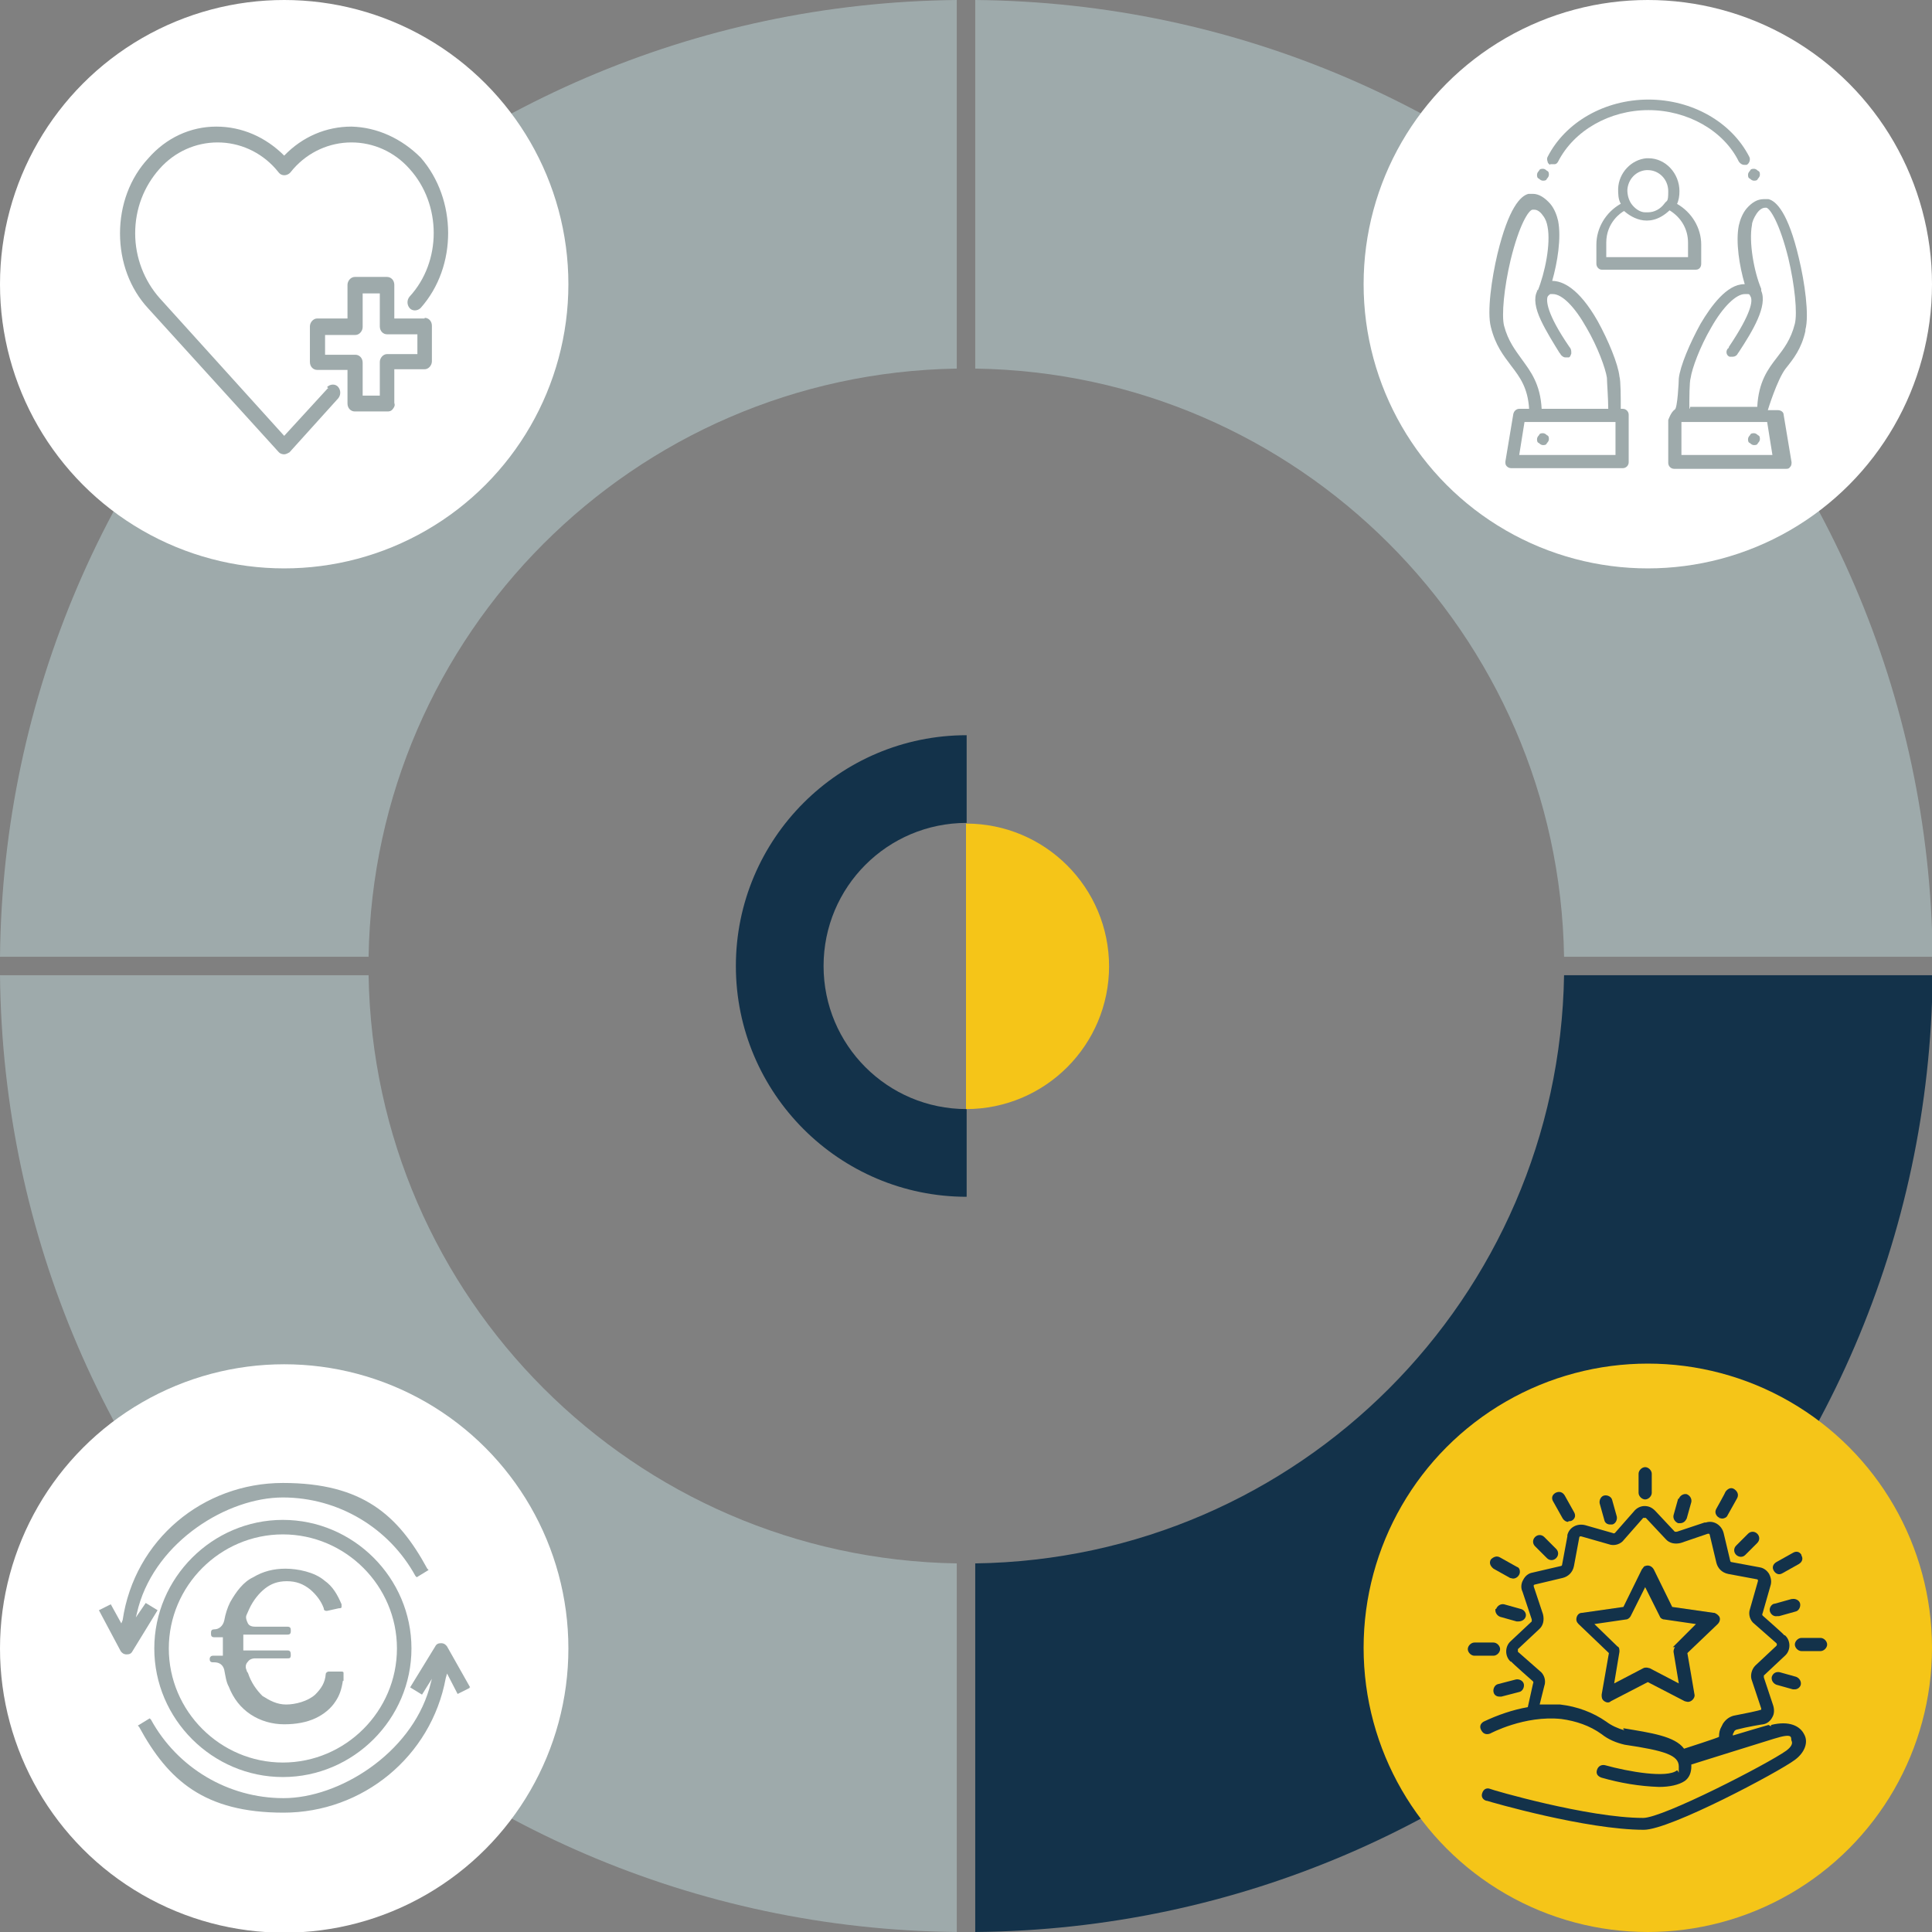
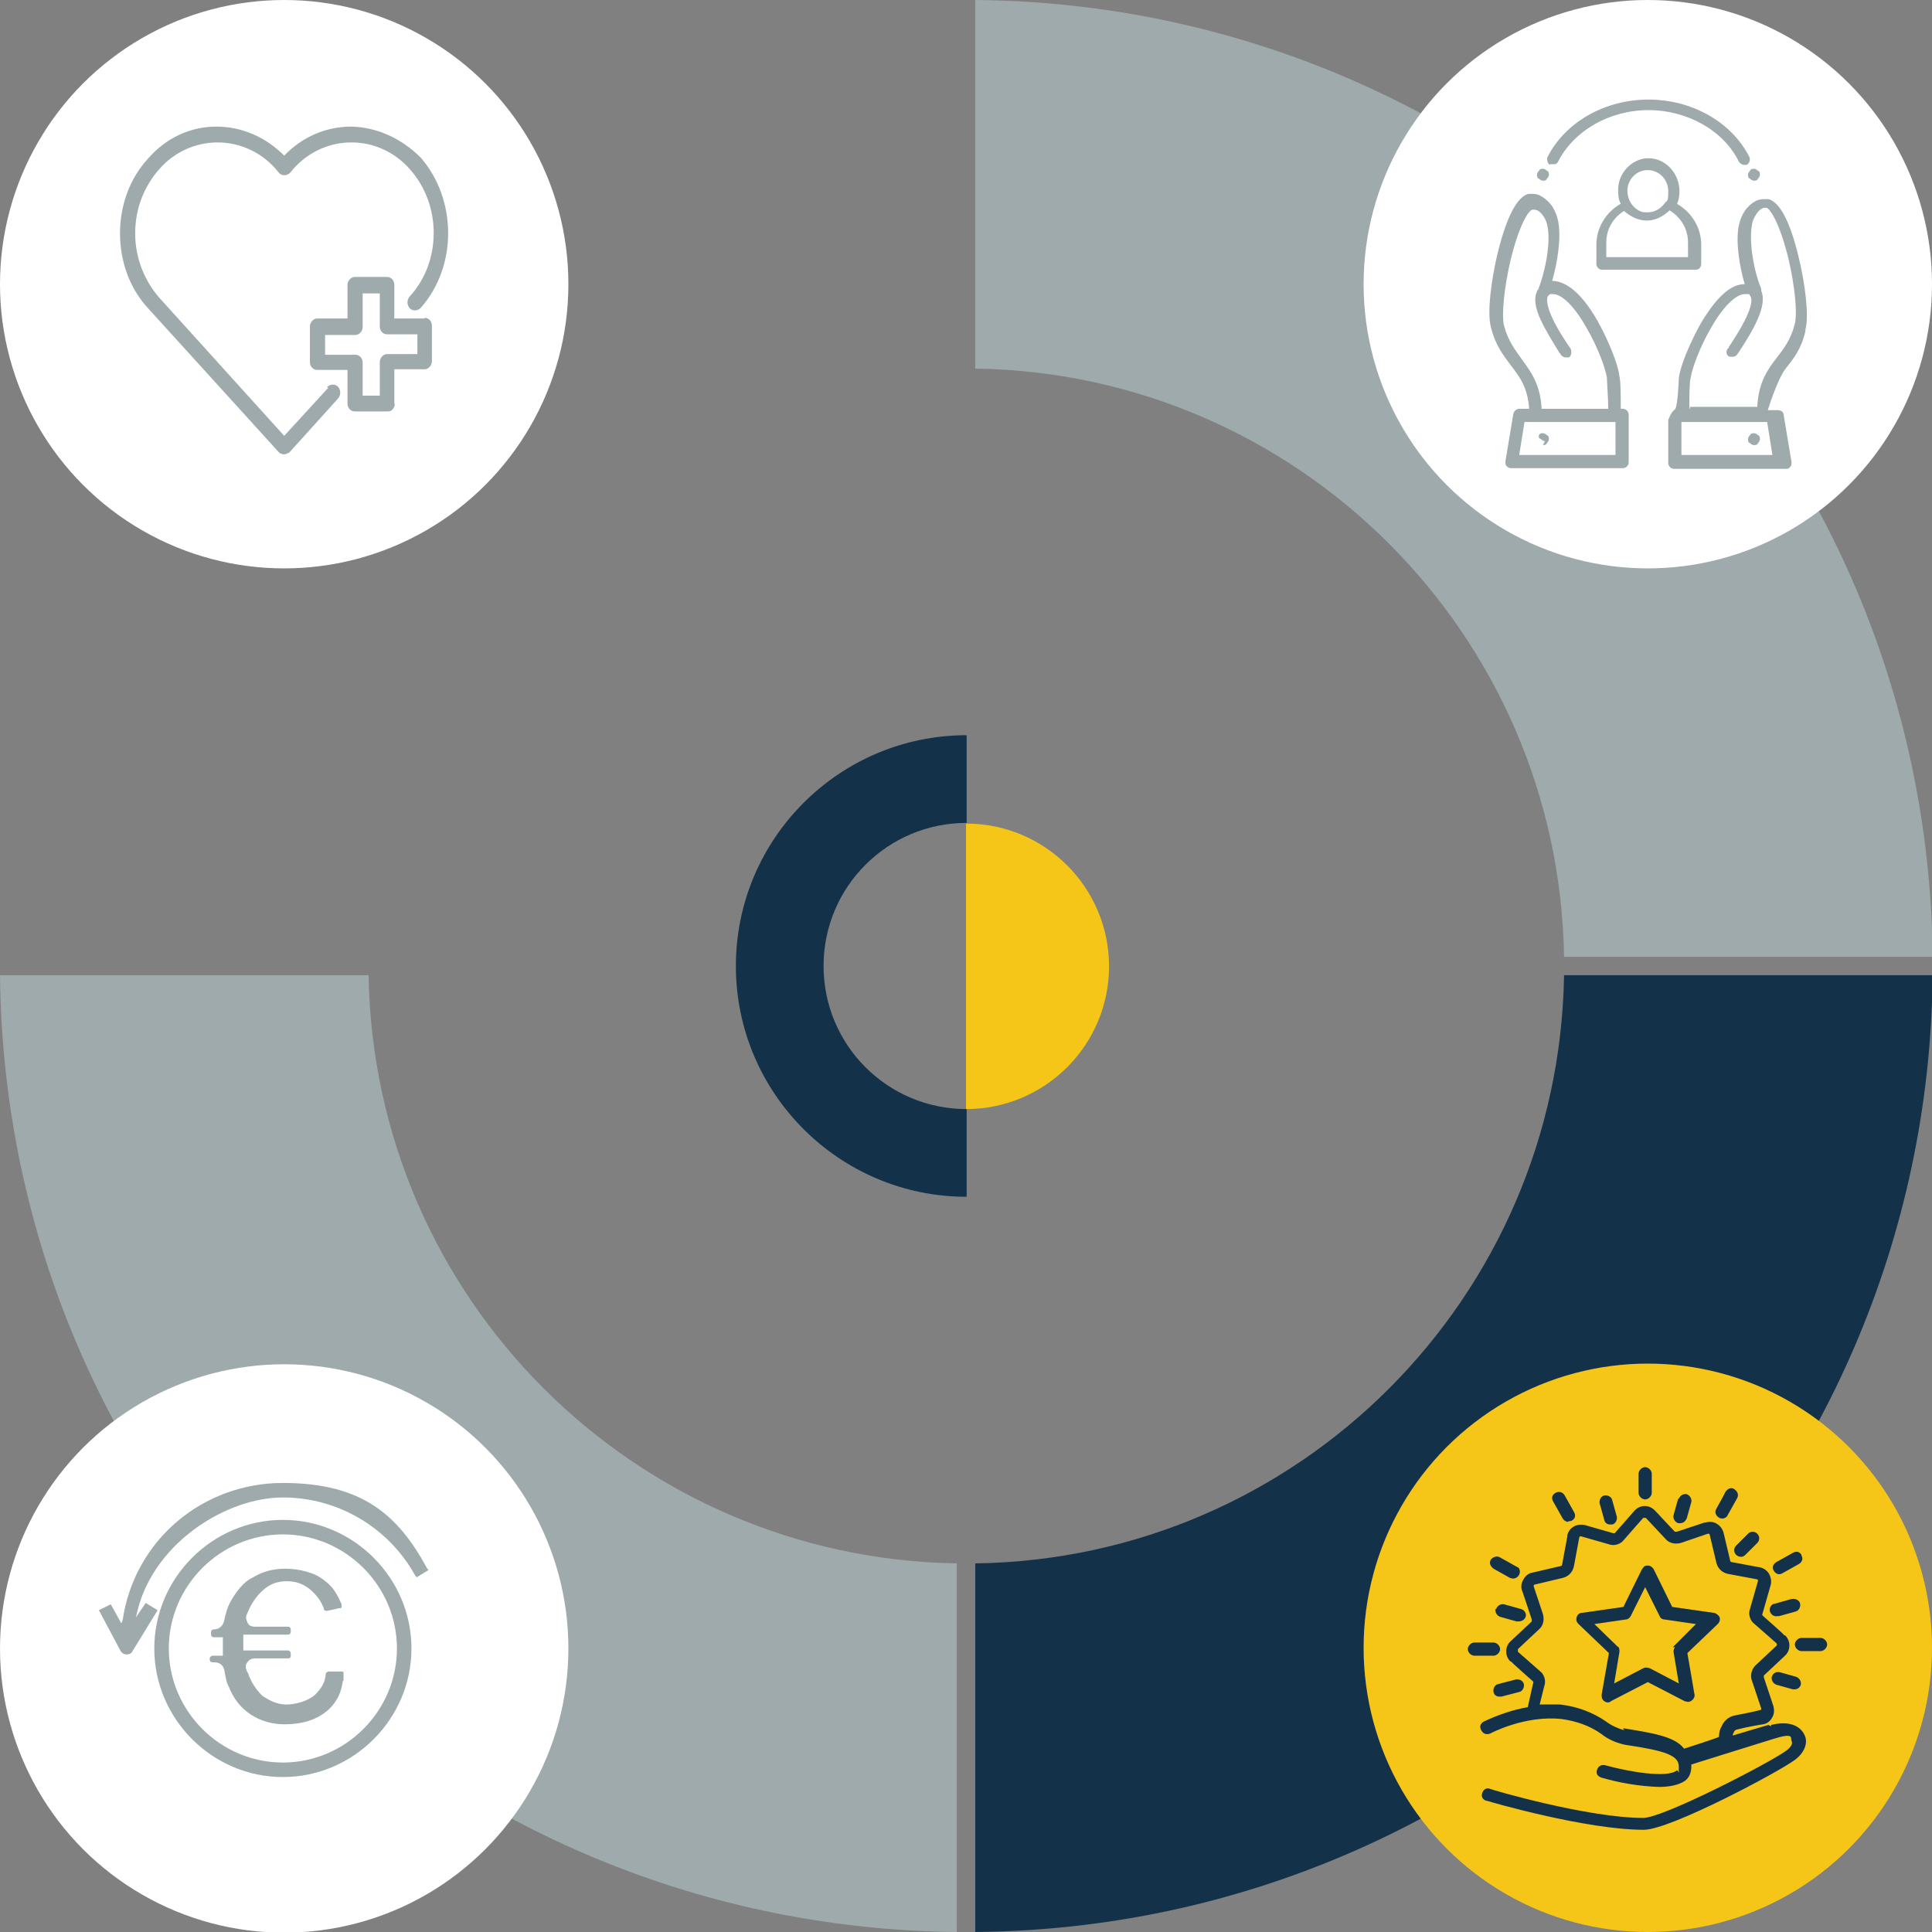
<svg xmlns="http://www.w3.org/2000/svg" width="293" height="293" version="1.1" viewBox="0 0 293 293">
  <rect x="0" y="0" width="293" height="293" fill="#808080" stroke="none" />
  <defs>
    <style>
      .cls-1 {
        fill: #13324a;
      }

      .cls-2 {
        fill: #fff;
      }

      .cls-3 {
        fill: #9eaaab;
      }

      .cls-4 {
        fill: #f5c518;
      }
    </style>
  </defs>
  <g>
    <g id="Ebene_1">
      <path class="cls-1" d="M237.2,147.9c-.8,48.9-40.2,88.5-89.3,89.2v55.9c79.8-.7,144.4-65.3,145.2-145.1h-55.9,0Z" />
-       <path class="cls-3" d="M145.1,55.9V0C65.3.8.8,65.3,0,145.1h55.9c.8-48.9,40.2-88.4,89.2-89.2Z" />
      <path class="cls-3" d="M237.2,145.1h55.9C292.3,65.3,227.7.7,147.9,0v55.9c48.9.7,88.5,40.2,89.3,89.2Z" />
      <path class="cls-1" d="M124.9,146.5c0,12,9.7,21.7,21.7,21.7v13.3c-19.3,0-35-15.7-35-35s15.7-35,35-35v13.3c-12,0-21.7,9.7-21.7,21.7Z" />
      <path class="cls-4" d="M168.2,146.5c0,12-9.7,21.7-21.7,21.7v-43.3c12,0,21.7,9.7,21.7,21.7h0Z" />
      <circle class="cls-2" cx="43.1" cy="43.1" r="43.1" />
      <circle class="cls-2" cx="249.9" cy="43.1" r="43.1" />
      <circle class="cls-4" cx="249.9" cy="249.9" r="43.1" />
      <g>
        <path class="cls-1" d="M259.9,244.6l-6.3-.9-2.8-5.7c-.3-.5-.8-.7-1.3-.5-.2,0-.3.3-.5.5l-2.8,5.7-6.3.9c-.4,0-.7.3-.8.7s0,.7.3,1l4.6,4.4-1.1,6.3c0,.4,0,.7.4,1,.3.2.7.3,1,0l5.6-2.9,5.6,2.9c.1,0,.3.1.5.1.5,0,1-.5,1-1h0c0-.1-1.1-6.4-1.1-6.4l4.6-4.4c.3-.3.4-.7.3-1s-.5-.6-.8-.7h-.1ZM254.1,249.7c-.2.2-.3.5-.3.8l.8,4.8-4.4-2.3c-.1,0-.3-.1-.5-.1s-.3,0-.5.1l-4.4,2.3.8-4.8c0-.3,0-.7-.3-.8l-3.5-3.4,4.8-.7c.3,0,.6-.3.7-.5l2.2-4.4,2.2,4.4c.1.3.4.5.7.5l4.8.7-3.5,3.5h.4Z" />
        <path class="cls-1" d="M268.2,261.6c-1.4.4-3.4,1-5.4,1.6v-.2l.2-.4c0-.1.3-.3.4-.3,1.5-.4,3.9-.8,4-.8.6-.1,1.1-.5,1.4-1.1.3-.5.3-1.2.1-1.8l-1.4-4.2v-.3l3.2-3c.9-.8.9-2.3,0-3.1h-.1c0-.1-3.3-3-3.3-3,0,0-.1-.2,0-.3l1.2-4.2c.2-.6.1-1.2-.2-1.8-.3-.5-.8-.9-1.4-1l-4.3-.8c-.1,0-.2-.1-.2-.2l-1-4.2c-.3-1.2-1.5-2-2.7-1.6h-.2l-4.2,1.4h-.3l-3-3.2c-.5-.5-1-.7-1.6-.7s-1.2.3-1.6.8l-2.9,3.3s-.2.1-.3,0l-4.2-1.2c-1.2-.3-2.4.3-2.7,1.5v.2l-.8,4.3c0,.1-.1.2-.2.2l-4.3,1c-.6.1-1.1.5-1.4,1.1-.3.5-.4,1.2-.1,1.8l1.4,4.2v.3l-3.2,3c-.9.8-.9,2.3,0,3.1h.1c0,.1,3.3,3,3.3,3,0,0,.1.2,0,.3l-.8,3.6c-2.3.4-4.6,1.2-6.7,2.2-.5.3-.7.8-.3,1.4.3.5.8.6,1.3.4,0,0,5.2-2.8,10.8-2.2,2.2.3,4.3,1,6.1,2.3,1,.8,2.2,1.3,3.5,1.6,6.1.9,8.2,1.6,8.2,3.3s0,.5-.3.6c-1.5,1.2-7.3.2-10.9-.8-.5-.1-1,.1-1.2.7s.1,1,.7,1.2h0c2.8.8,5.7,1.3,8.7,1.4,1.6,0,3-.3,3.9-.9.7-.5,1-1.3,1-2.2v-.3c2.2-.7,9.3-2.9,12.5-3.9s2.5-.1,2.7.3,0,.9-.8,1.5c-2.8,2-18.7,10.2-21.7,10.2h0c-8.4,0-23.1-4.3-23.2-4.4-.5-.2-1,0-1.2.6-.2.5,0,1,.6,1.2h.1c.6.2,15.1,4.4,23.8,4.4h0c4,0,20.5-8.8,22.9-10.6,1.5-1.1,2.1-2.7,1.4-3.9-.6-1.2-2.2-2.1-5-1.4v.2l-.4-.2h0ZM246.3,262.4c-1-.3-1.9-.7-2.7-1.3-2-1.4-4.4-2.3-7-2.6h-3.1l.7-2.8c.3-.8,0-1.8-.7-2.3l-3.3-2.9v-.4l3.2-3c.7-.6.8-1.5.6-2.3l-1.4-4.2v-.2s.1-.1.2-.1l4.2-1c.8-.2,1.5-.8,1.7-1.8l.8-4.3s0-.1.1-.2h.2l4.2,1.2c.8.3,1.8,0,2.3-.7l2.9-3.3h.4l3,3.2c.6.7,1.5.8,2.3.6l4.1-1.4h.2s.1.1.1.2l1,4.2c.2.8.8,1.5,1.8,1.7l4.3.8s.1,0,.2.1v.2l-1.2,4.2c-.3.8,0,1.8.7,2.3l3.3,2.9c.1.1.1.3,0,.4h0l-3.2,3c-.6.6-.8,1.6-.5,2.3l1.4,4.2v.2h-.1c-.1.1-2.5.6-4.1.9-.7.2-1.2.6-1.6,1.2l-.2.4c-.3.5-.4,1-.4,1.6h0c0,.1-5.3,1.8-5.3,1.8-1.4-1.9-5-2.4-9.2-3.1v.2h.1Z" />
        <path class="cls-1" d="M249.5,227.4c.5,0,1-.5,1-1v-2.9c0-.5-.5-1-1-1s-1,.5-1,1v2.9c0,.5.5,1,1,1Z" />
        <path class="cls-1" d="M243.3,226.8c-.5.1-.8.7-.7,1.2l.7,2.5c.1.5.5.7.9.7h.3c.5-.1.8-.7.7-1.2h0l-.7-2.5c-.1-.5-.7-.8-1.2-.7h0Z" />
-         <path class="cls-1" d="M232.8,233.1c-.4.4-.4,1,0,1.4h0l1.8,1.8c.4.4,1,.4,1.4,0s.4-1,0-1.4h0l-1.8-1.8c-.4-.4-1-.4-1.4,0Z" />
        <path class="cls-1" d="M226.8,244c-.1.5.2,1,.7,1.2l2.5.7h.3c.5,0,1-.3,1.1-.8s-.3-1-.8-1.1l-2.5-.7c-.5-.1-1,.2-1.2.7h-.1Z" />
        <path class="cls-1" d="M226.5,256.6c.1.5.5.7.9.7h.3l2.7-.7c.5-.1.8-.7.7-1.2s-.7-.8-1.2-.7l-2.7.7c-.5.1-.8.7-.7,1.2h0Z" />
        <path class="cls-1" d="M268.7,254.3c-.1.5.2,1,.7,1.2h0l2.5.7h.3c.4,0,.8-.3.9-.7.1-.5-.2-1-.7-1.2h0l-2.5-.7c-.5-.1-1,.1-1.2.7h0Z" />
        <path class="cls-1" d="M271.7,242.5l-2.5.7c-.5,0-.9.6-.8,1.1s.6.9,1.1.8h.3l2.5-.7c.5-.1.8-.7.7-1.2s-.7-.8-1.2-.7h-.1Z" />
        <path class="cls-1" d="M264,236.1c.3,0,.5-.1.7-.3l1.8-1.8c.4-.4.4-1,0-1.4s-1-.4-1.4,0h0l-1.8,1.8c-.4.4-.4,1,0,1.4.2.2.5.3.7.3h0Z" />
        <path class="cls-1" d="M254.5,227.3l-.7,2.5c-.1.5.2,1,.7,1.2h.3c.5,0,.8-.3,1-.7l.7-2.5c.1-.5-.2-1-.7-1.2-.5-.1-1,.2-1.2.7h-.1Z" />
        <path class="cls-1" d="M237.9,230.7c.2,0,.3,0,.5-.1.5-.3.6-.8.3-1.3l-1.4-2.5c-.3-.5-.8-.7-1.4-.4-.5.3-.7.8-.3,1.4h0l1.4,2.5c.2.3.5.5.8.5h0Z" />
        <path class="cls-1" d="M230,237.6l-2.5-1.4c-.5-.3-1-.1-1.4.3-.3.5-.1,1,.4,1.4l2.5,1.4c.1,0,.3.1.5.1.5,0,1-.5,1-1s-.2-.7-.5-.8h0Z" />
        <path class="cls-1" d="M227.5,250.1c0-.5-.5-1-1-1h-2.9c-.5,0-1,.5-1,1s.5,1,1,1h2.9c.5,0,1-.5,1-1Z" />
        <path class="cls-1" d="M276.1,248.4h-2.9c-.5,0-1,.5-1,1s.5,1,1,1h2.9c.5,0,1-.5,1-1s-.5-1-1-1Z" />
        <path class="cls-1" d="M273.2,235.8c-.3-.5-.8-.6-1.3-.3l-2.5,1.4c-.5.3-.7.8-.4,1.3s.8.7,1.3.4h0l2.5-1.4c.5-.3.7-.8.4-1.3h0Z" />
        <path class="cls-1" d="M260.7,230.2c.1,0,.3.1.5.1.3,0,.7-.2.8-.5l1.4-2.5c.3-.5.2-1-.3-1.4s-1-.2-1.4.3h0c0,.1-1.4,2.6-1.4,2.6-.3.5-.1,1,.3,1.3h.1Z" />
      </g>
      <g>
        <path class="cls-3" d="M49.7,58.9l-6.6,7.2-18.9-20.9c-2.3-2.6-3.7-6.1-3.7-9.8s1.3-7.1,3.7-9.8c2.3-2.6,5.5-4,8.8-4s6.5,1.4,8.8,4l.5.6c.4.5,1.2.5,1.7,0l.5-.6c2.3-2.6,5.5-4,8.8-4s6.5,1.4,8.8,4c4.9,5.4,4.9,14.1,0,19.4-.4.5-.4,1.2,0,1.7s1.2.5,1.7,0c5.6-6.3,5.5-16.5,0-22.8-2.9-2.9-6.6-4.6-10.5-4.7-3.8,0-7.4,1.5-10.2,4.4-2.8-2.8-6.4-4.4-10.3-4.4s-7.6,1.7-10.3,4.8c-2.8,3-4.3,7.1-4.3,11.4s1.5,8.4,4.3,11.4l19.8,21.8c.2.2.5.3.8.3s.6-.2.8-.3l7.4-8.2c.4-.5.4-1.2,0-1.7s-1.2-.5-1.7,0l.2.2Z" />
        <path class="cls-3" d="M64.4,48.3h-4.6v-5.1c0-.7-.5-1.2-1.1-1.2h-4.9c-.6,0-1.1.6-1.1,1.2v5.1h-4.6c-.6,0-1.1.6-1.1,1.2v5.4c0,.7.5,1.2,1.1,1.2h4.6v5.1c0,.7.5,1.2,1.1,1.2h4.9c.3,0,.6,0,.9-.4s.3-.6.2-.9v-5.1h4.6c.6,0,1.1-.6,1.1-1.2v-5.4c0-.7-.5-1.2-1.1-1.2h0ZM53.9,53.8h-4.6v-3h4.6c.6,0,1.1-.6,1.1-1.2v-5.1h2.6v5c0,.7.5,1.2,1.1,1.2h4.6v3h-4.6c-.6,0-1.1.6-1.1,1.2v5.1h-2.6v-5c0-.7-.5-1.2-1.1-1.2Z" />
      </g>
      <path class="cls-3" d="M55.9,147.9H0c.8,79.8,65.3,144.3,145.1,145.1v-55.9c-48.9-.8-88.4-40.2-89.2-89.2h0Z" />
      <circle class="cls-2" cx="43.1" cy="250" r="43.1" />
      <g>
        <path class="cls-3" d="M42.9,230.5c-10.7,0-19.5,8.8-19.5,19.5s8.8,19.5,19.5,19.5,19.5-8.8,19.5-19.5-8.8-19.5-19.5-19.5ZM42.9,267.3c-9.5,0-17.3-7.8-17.3-17.3s7.8-17.3,17.3-17.3,17.3,7.8,17.3,17.3-7.8,17.3-17.3,17.3Z" />
        <path class="cls-3" d="M65,238.1l-1.8,1.1-.2-.2c-4-7.3-11.7-11.9-20.1-11.9s-19.1,6.6-21.9,16.6l-.4,1.6,1.5-2.2,1.8,1.1-3.8,6.2c-.2.4-.5.5-.9.5s-.7-.2-.9-.5l-3.3-6.2,1.8-.9,1.6,2.9.2-.5c1.8-12.2,12.2-20.8,24.3-20.8s17.5,4.9,21.9,13l.2.2h0Z" />
-         <path class="cls-3" d="M71.2,256l-1.8.9-1.6-3.1-.2.7c-2.2,11.9-12.6,20.4-24.6,20.4s-17.5-4.9-21.9-13l-.2-.2,1.8-1.1.2.2c4,7.3,11.7,11.9,20.1,11.9s19.2-6.7,22.1-16.6l.4-1.5-1.5,2.4-1.8-1.1,3.8-6.2c.2-.4.5-.5.9-.5s.7.2.9.5l3.5,6.2h-.1Z" />
        <path class="cls-3" d="M52,254.9c-.2,1.3-.5,2.2-1.1,3.1-.7,1.1-1.8,2-3.1,2.6s-2.9.9-4.7.9-3.6-.5-5.1-1.5-2.6-2.4-3.3-4.2c-.4-.7-.5-1.6-.7-2.6-.2-.7-.7-1.1-1.5-1.1h-.2c-.4,0-.5-.2-.5-.5s.2-.5.5-.5h1.5v-2.8h-1.3c-.4,0-.5-.2-.5-.5v-.2c0-.4.2-.5.5-.5.7,0,1.3-.5,1.5-1.3.2-1.1.5-2,.9-2.8.9-1.6,2-3.1,3.5-3.8,1.5-.9,3.1-1.3,4.9-1.3s4.4.5,5.9,1.8c1.3.9,2,2.2,2.6,3.6v.4c0,.2-.2.2-.4.2l-1.8.4c-.2,0-.5,0-.5-.4-.4-1.1-1.1-2-2-2.8-1.1-.9-2.2-1.3-3.6-1.3s-2.4.4-3.3,1.1-1.8,1.8-2.4,3.1c-.2.4-.2.5-.4.9s0,.9.2,1.3.7.5,1.1.5h4.9c.4,0,.5.2.5.5v.2c0,.4-.2.5-.5.5h-6.7v2.4h6.7c.4,0,.5.2.5.7s-.2.5-.5.5h-4.9c-.5,0-.9.2-1.1.5-.4.4-.4.9-.2,1.3,0,.2.2.4.2.4.5,1.5,1.3,2.6,2.2,3.5,1.1.7,2.2,1.3,3.6,1.3s3.3-.5,4.4-1.5c.9-.9,1.5-1.8,1.6-3.1,0-.2.2-.4.5-.4h1.8c.2,0,.4,0,.4.2v1.2h-.1Z" />
      </g>
      <g>
        <g>
          <path class="cls-3" d="M273.8,50c.6-2.2-.1-7.2-1-10.9-1.6-6.8-3.4-8.6-4.6-8.9h-.7c-1,0-1.8.5-2.6,1.4-.6.7-1,1.7-1.2,2.6-.5,2.5.1,6.2.9,8.9h-.1c-2.6,0-5,3.3-6.6,6-1.6,2.9-3.1,6.4-3.3,8.3,0,.5-.2,4.5-.6,4.7-.6.4-1,1.6-1,1.6v6.5c0,.5.4.9.9.9h16.9c.3,0,.5,0,.7-.3.2-.2.2-.5.2-.7l-1.2-7.2c0-.4-.4-.7-.9-.7h-1.5s1.4-4.6,2.7-6.3c1.2-1.5,2.4-3,3-5.7v-.2ZM256.2,62c0-1.5,0-4.1.2-4.7.2-1.4,1.4-4.7,3.1-7.6,1.8-3.2,3.8-5.1,5.1-5.1s.2,0,.3,0h.2c.3,0,.3.3.4.4.3.6.2,2.4-3.3,7.6h0c0,.2-.1.2-.2.3-.3.4-.2,1,.3,1.2.1,0,.3,0,.5,0,.3,0,.6-.2.7-.4,0,0,.1-.2.2-.3h0c2.1-3.2,4.4-7,3.4-9.3h0v-.3c-1.1-2.6-1.9-7.1-1.4-9.7,0-.4.3-1.1.7-1.7.2-.3.7-.9,1.3-.9s.2,0,.2,0c.6.2,2,2.4,3.3,7.6,1,4.2,1.4,8.4,1,10-.6,2.4-1.7,3.8-2.7,5.1-1.4,1.8-2.8,3.7-3,7.5h-10.2v.2ZM268,64l.8,5h-13.8v-5h13Z" />
          <path class="cls-3" d="M266,67.5c.2,0,.5,0,.6-.3.2-.2.3-.4.3-.6s0-.5-.3-.6c-.2-.2-.4-.3-.6-.3s-.5,0-.6.3c-.2.2-.3.4-.3.6s0,.5.3.6c.2.2.4.3.6.3Z" />
          <path class="cls-3" d="M246.1,62h-.3c0-1.6,0-4.3-.2-4.9-.2-1.9-1.7-5.5-3.3-8.4-2.9-5.1-5.4-6.1-6.9-6.1h0c.8-2.8,1.4-6.5.9-9.1-.2-.9-.6-1.9-1.2-2.6-.8-.9-1.7-1.5-2.6-1.5s-.5,0-.7,0c-1.2.3-3,2.1-4.7,9.1-.9,3.8-1.6,8.8-1,11.1.7,2.8,1.9,4.3,3.1,5.9,1.3,1.7,2.5,3.3,2.7,6.5h-1.5c-.4,0-.8.3-.9.8l-1.2,7.2c0,.3,0,.5.2.7s.4.3.7.3h16.9c.5,0,.9-.4.9-.9v-7.2c0-.5-.4-.9-.9-.9ZM245,64v5h-14.6l.8-5h13.8ZM233.1,43.9v.3h0c-.5,1-.3,2.5.6,4.4.8,1.7,2,3.6,2.8,4.9,0,0,.2.2.2.3.2.2.4.4.7.4s.3,0,.5,0,.3-.3.4-.6c0-.2,0-.5-.1-.7,0,0-.1-.2-.2-.3-3.5-5.1-3.5-7-3.3-7.6,0,0,.1-.2.4-.4h.4c1.4,0,3.3,1.9,5.1,5.1,1.7,2.9,2.9,6.2,3.1,7.6,0,.6.2,3.2.2,4.7h-10.1c-.2-3.8-1.7-5.7-3-7.5-1-1.4-2.1-2.8-2.7-5.1-.4-1.6,0-5.8,1-10,1.3-5.3,2.7-7.5,3.3-7.6h.3c.6,0,1.1.6,1.3.9.4.5.6,1.1.7,1.7.5,2.6-.4,7-1.5,9.7h0Z" />
-           <path class="cls-3" d="M234,67.5c.2,0,.5,0,.6-.3.2-.2.3-.4.3-.6s0-.5-.3-.6c-.2-.2-.4-.3-.6-.3s-.5,0-.6.3c-.2.2-.3.4-.3.6s0,.5.3.6c.2.2.4.3.6.3Z" />
+           <path class="cls-3" d="M234,67.5c.2,0,.5,0,.6-.3.2-.2.3-.4.3-.6s0-.5-.3-.6c-.2-.2-.4-.3-.6-.3s-.5,0-.6.3s0,.5.3.6c.2.2.4.3.6.3Z" />
          <path class="cls-3" d="M235.1,24.9h.7c.2,0,.4-.2.5-.4,2.4-4.7,7.8-7.8,13.7-7.8s11.4,3.1,13.7,7.8c.2.3.5.5.8.5h.4c.4-.2.6-.8.4-1.2-2.7-5.3-8.7-8.7-15.3-8.7s-12.6,3.4-15.3,8.7c-.1.2-.1.4,0,.7,0,.2.2.4.4.5h0Z" />
          <path class="cls-3" d="M265.1,26.5c0,.2,0,.5.3.6.2.2.4.3.6.3s.5,0,.6-.3c.2-.2.3-.4.3-.6s0-.5-.3-.6c-.2-.2-.4-.3-.6-.3s-.5,0-.6.3c-.2.2-.3.4-.3.6Z" />
          <path class="cls-3" d="M234,27.4c.2,0,.5,0,.6-.3.2-.2.3-.4.3-.6s0-.5-.3-.6c-.2-.2-.4-.3-.6-.3s-.5,0-.6.3c-.2.2-.3.4-.3.6s0,.5.3.6c.2.2.4.3.6.3Z" />
        </g>
        <path class="cls-3" d="M254.3,31c.3-.6.4-1.3.4-2,0-2.7-2.1-5-4.7-5s-.2,0-.3,0c-2.3.2-4.2,2.2-4.3,4.6,0,.8,0,1.6.4,2.3-2.3,1.3-3.7,3.7-3.7,6.2v2.9c0,.5.4.9.8.9h14.3c.5,0,.8-.4.8-.9v-2.9c0-2.5-1.4-4.9-3.7-6.2h0ZM249.7,25.8h.2c1.7,0,3.1,1.4,3.1,3.2s-.2,1.3-.6,1.9c-.6.8-1.5,1.3-2.5,1.3s-.3,0-.4,0c-.8,0-1.6-.6-2.1-1.3-.4-.6-.6-1.3-.6-2.1.1-1.6,1.3-2.9,2.9-3h0ZM256,39h-12.4v-2.2c0-3.1,2.3-4.6,2.7-4.8.7.6,3.6,3,6.9-.1,1.8,1.1,2.8,2.9,2.8,4.9v2.2Z" />
      </g>
    </g>
  </g>
</svg>